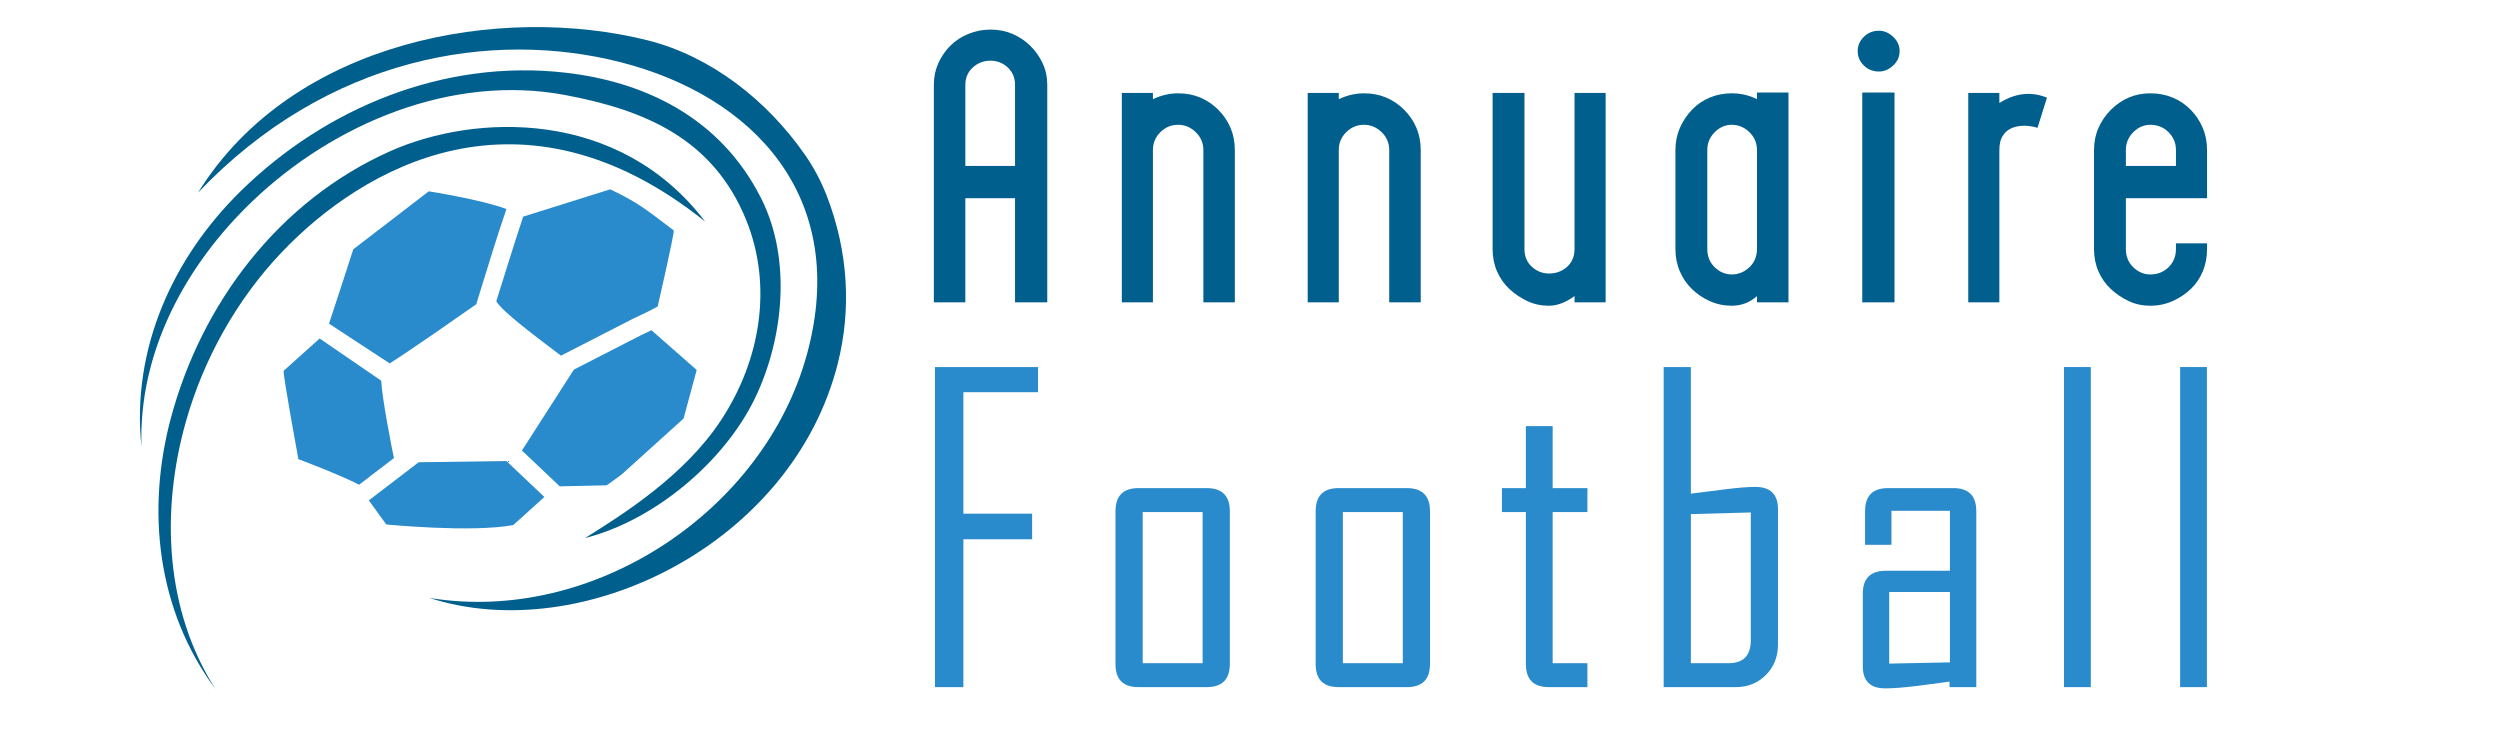
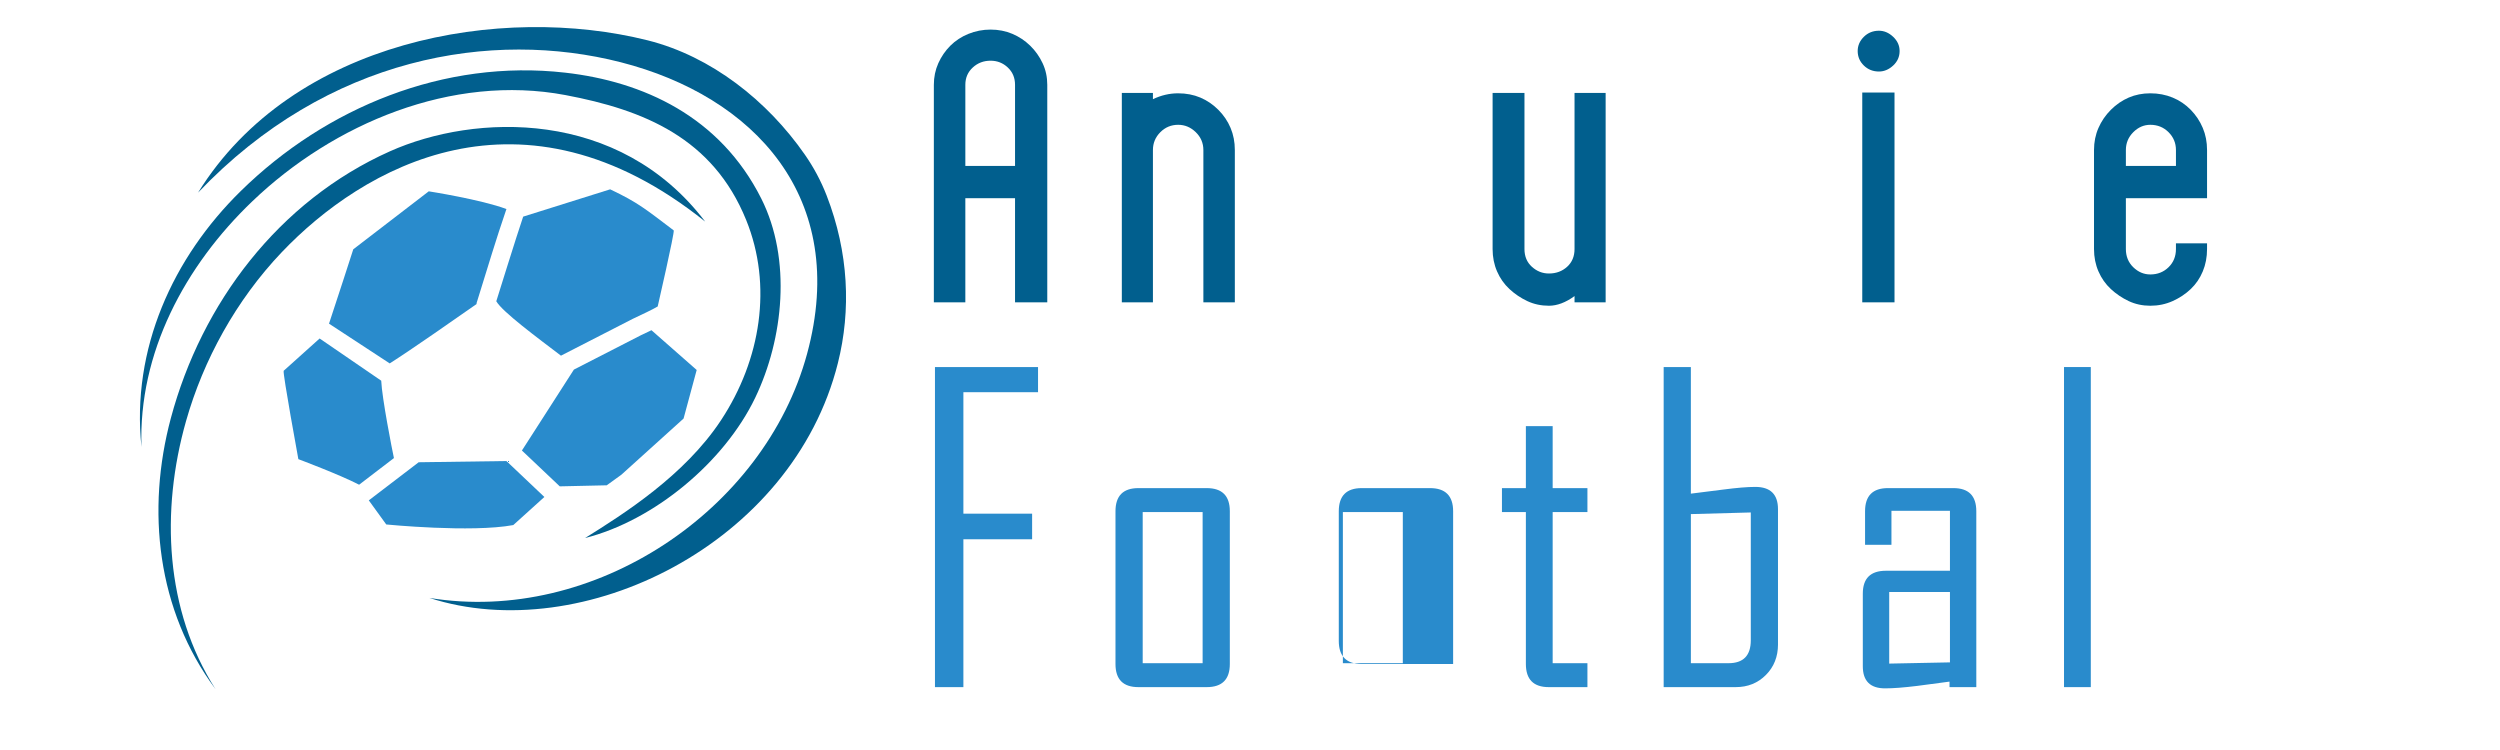
<svg xmlns="http://www.w3.org/2000/svg" version="1.1" id="Calque_1" x="0px" y="0px" width="200px" height="60px" viewBox="0 0 200 60" enable-background="new 0 0 200 60" xml:space="preserve">
  <path fill-rule="evenodd" clip-rule="evenodd" fill="#298BCC" d="M41.854,17.33c-0.475,1.382-2.151,6.771-2.151,6.771  c0.488,0.85,3.286,2.916,5.181,4.358l0.009-0.014l5.725-2.936c0.705-0.335,1.597-0.748,1.998-0.992c0,0,1.363-5.929,1.282-6.085  c-2.203-1.664-2.836-2.222-5.086-3.286L41.854,17.33z" />
  <path fill-rule="evenodd" clip-rule="evenodd" fill="#015F8E" d="M31.19,12.107c-4.447,1.988-8.21,5.024-11.172,8.714  c-2.961,3.689-5.117,8.031-6.349,12.628c-1.971,7.362-1.124,15.356,3.573,21.685c-4.042-6.331-4.401-14.243-2.36-21.445  c1.381-4.88,4.005-9.678,7.662-13.516c6.423-6.743,19.174-14.228,33.869-2.446C49.522,8.663,37.999,9.064,31.19,12.107z" />
  <path fill-rule="evenodd" clip-rule="evenodd" fill="#015F8E" d="M46.806,43.043c5.502-1.391,11.137-6.06,13.617-11.237  c2.254-4.701,2.925-11.059,0.478-15.923c-3.31-6.581-9.466-9.363-15.683-10.07c-9.678-1.104-19.144,2.793-25.941,9.456  c-5.443,5.334-8.783,12.648-7.959,20.485c-0.258-7.507,3.47-14.489,8.881-19.662c6.479-6.198,15.958-10.203,25.039-8.486  c6.268,1.185,11.794,3.431,14.456,9.994c2.121,5.232,1.179,11.181-2.018,16.026C54.766,38.036,49.9,41.114,46.806,43.043z" />
  <path fill-rule="evenodd" clip-rule="evenodd" fill="#298BCC" d="M40.515,16.724c-2.001-0.756-6.214-1.418-6.214-1.418l-6.039,4.638  c0,0-1.48,4.588-1.941,5.949l4.857,3.18c1.69-1.072,5.491-3.729,6.96-4.759l-0.021-0.038l0.189-0.608  c0.705-2.266,1.395-4.571,2.164-6.813L40.515,16.724z" />
  <polygon fill-rule="evenodd" clip-rule="evenodd" fill="#298BCC" points="54.686,33.483 55.735,29.598 52.116,26.417 51.268,26.822   45.911,29.568 43.77,32.903 42.699,34.57 41.753,36.041 44.781,38.908 48.538,38.824 49.709,37.978 " />
  <path fill-rule="evenodd" clip-rule="evenodd" fill="#298BCC" d="M30.498,30.456l-4.928-3.377l-2.877,2.584  c-0.085,0.203,1.175,7.069,1.175,7.069s3.307,1.237,4.861,2.045l2.785-2.131C31.375,36.007,30.556,31.836,30.498,30.456z" />
  <path fill-rule="evenodd" clip-rule="evenodd" fill="#298BCC" d="M43.55,39.758l-3.035-2.876l-7.021,0.098l-3.99,3.048l1.397,1.929  c0,0,6.797,0.672,10.161,0.048L43.55,39.758z" />
  <path fill-rule="evenodd" clip-rule="evenodd" fill="#015F8E" d="M66.133,15.646c-0.458-1.181-1.045-2.269-1.739-3.267  c-3.004-4.324-7.497-7.877-12.58-9.152c-11.681-2.93-28.375-0.081-35.972,12.186C26.237,4.48,39.39,2.349,49.669,4.982  c10.608,2.718,18.304,10.787,14.897,23.324C61.154,40.864,47.479,49.988,34.35,47.834c12.216,3.945,29.051-4.301,32.68-18.783  C68.095,24.804,67.901,20.211,66.133,15.646z" />
  <g>
    <path fill="#298BCC" d="M83.043,31.377h-5.972v9.719h5.498v2.045h-5.498V54.97h-2.274V29.364h8.246V31.377z" />
    <path fill="#298BCC" d="M98.386,53.121c0,1.232-0.616,1.849-1.849,1.849h-5.465c-1.222,0-1.833-0.616-1.833-1.849V40.899   c0-1.232,0.611-1.85,1.833-1.85h5.465c1.232,0,1.849,0.617,1.849,1.85V53.121z M96.21,53.056V40.965h-4.794v12.091H96.21z" />
-     <path fill="#298BCC" d="M114.4,53.121c0,1.232-0.617,1.849-1.85,1.849h-5.463c-1.223,0-1.834-0.616-1.834-1.849V40.899   c0-1.232,0.611-1.85,1.834-1.85h5.463c1.232,0,1.85,0.617,1.85,1.85V53.121z M112.225,53.056V40.965h-4.795v12.091H112.225z" />
+     <path fill="#298BCC" d="M114.4,53.121h-5.463c-1.223,0-1.834-0.616-1.834-1.849V40.899   c0-1.232,0.611-1.85,1.834-1.85h5.463c1.232,0,1.85,0.617,1.85,1.85V53.121z M112.225,53.056V40.965h-4.795v12.091H112.225z" />
    <path fill="#298BCC" d="M126.994,54.97h-3.092c-1.221,0-1.832-0.616-1.832-1.849V40.965h-1.914V39.05h1.914v-4.957h2.143v4.957   h2.781v1.915h-2.781v12.091h2.781V54.97z" />
    <path fill="#298BCC" d="M142.24,51.55c0,0.982-0.322,1.798-0.967,2.446c-0.643,0.649-1.449,0.974-2.42,0.974h-5.76V29.364h2.176   v10.128c0.861-0.109,1.723-0.219,2.586-0.327c1.09-0.142,1.945-0.213,2.568-0.213c1.211,0,1.816,0.595,1.816,1.783V51.55z    M140.063,51.223V40.997l-4.793,0.131v11.928h3.01C139.469,53.056,140.063,52.444,140.063,51.223z" />
    <path fill="#298BCC" d="M158.105,54.97h-2.143v-0.441c-0.861,0.12-1.725,0.234-2.586,0.343c-1.068,0.132-1.926,0.197-2.568,0.197   c-1.189,0-1.783-0.59-1.783-1.768v-5.809c0-1.221,0.615-1.832,1.85-1.832h5.121v-4.794h-4.68v2.716h-2.111v-2.683   c0-1.232,0.611-1.85,1.832-1.85h5.236c1.221,0,1.832,0.617,1.832,1.85V54.97z M155.996,52.99v-5.629h-4.859v5.727L155.996,52.99z" />
    <path fill="#298BCC" d="M167.264,54.97h-2.143V29.364h2.143V54.97z" />
-     <path fill="#298BCC" d="M176.553,54.97h-2.143V29.364h2.143V54.97z" />
  </g>
  <g>
    <path fill="#015F8E" d="M79.245,2.367c0.627,0,1.208,0.114,1.745,0.341c0.536,0.228,1.011,0.544,1.426,0.948   c0.415,0.405,0.746,0.873,0.994,1.404c0.248,0.531,0.372,1.105,0.372,1.722v17.403h-2.579v-8.33h-3.976v8.33h-2.519V6.783   c0-0.617,0.119-1.191,0.356-1.722c0.238-0.531,0.559-0.999,0.963-1.404c0.405-0.404,0.888-0.721,1.449-0.948   S78.628,2.367,79.245,2.367z M81.203,13.276V6.783c0-0.556-0.192-1.017-0.577-1.381c-0.385-0.364-0.845-0.546-1.381-0.546   c-0.556,0-1.032,0.182-1.426,0.546s-0.592,0.825-0.592,1.381v6.494H81.203z" />
    <path fill="#015F8E" d="M94.251,7.465c0.647,0,1.239,0.114,1.775,0.341s1.017,0.554,1.441,0.979   c0.425,0.425,0.751,0.908,0.979,1.449c0.228,0.542,0.341,1.13,0.341,1.768v12.184H96.27V12.002c0-0.556-0.203-1.032-0.607-1.426   c-0.405-0.395-0.875-0.592-1.411-0.592c-0.557,0-1.032,0.197-1.426,0.592s-0.592,0.87-0.592,1.426v12.184h-2.488V7.435h2.488v0.5   C92.891,7.622,93.563,7.465,94.251,7.465z" />
-     <path fill="#015F8E" d="M109.121,7.465c0.648,0,1.24,0.114,1.775,0.341c0.537,0.228,1.018,0.554,1.441,0.979   c0.426,0.425,0.752,0.908,0.979,1.449c0.229,0.542,0.342,1.13,0.342,1.768v12.184h-2.52V12.002c0-0.556-0.201-1.032-0.605-1.426   c-0.406-0.395-0.875-0.592-1.412-0.592c-0.557,0-1.031,0.197-1.426,0.592s-0.592,0.87-0.592,1.426v12.184h-2.488V7.435h2.488v0.5   C107.762,7.622,108.434,7.465,109.121,7.465z" />
    <path fill="#015F8E" d="M123.914,24.459c-0.627,0-1.203-0.124-1.729-0.372c-0.527-0.248-1.002-0.569-1.428-0.963   c-0.424-0.395-0.756-0.865-0.992-1.411c-0.238-0.546-0.357-1.143-0.357-1.791V7.435h2.549v12.487c0,0.587,0.197,1.06,0.592,1.419   c0.395,0.359,0.85,0.539,1.365,0.539c0.578,0,1.063-0.18,1.457-0.539c0.395-0.359,0.592-0.832,0.592-1.419V7.435h2.488v16.751   h-2.488v-0.5C125.256,24.201,124.572,24.459,123.914,24.459z" />
-     <path fill="#015F8E" d="M143.078,7.405v16.781h-2.52v-0.5c-0.576,0.516-1.248,0.773-2.018,0.773c-0.627,0-1.213-0.124-1.76-0.372   s-1.021-0.569-1.426-0.963c-0.406-0.395-0.727-0.865-0.965-1.411c-0.236-0.546-0.355-1.143-0.355-1.791v-7.92   c0-0.637,0.119-1.226,0.355-1.768c0.238-0.541,0.559-1.024,0.965-1.449c0.404-0.425,0.879-0.751,1.426-0.979   s1.133-0.341,1.76-0.341c0.729,0,1.4,0.157,2.018,0.47V7.405H143.078z M138.541,9.984c-0.516,0-0.971,0.197-1.365,0.592   s-0.592,0.87-0.592,1.426v7.92c0,0.587,0.197,1.072,0.592,1.457c0.395,0.385,0.85,0.577,1.365,0.577   c0.535,0,1.006-0.192,1.412-0.577c0.404-0.384,0.605-0.87,0.605-1.457v-7.92c0-0.556-0.201-1.032-0.605-1.426   C139.547,10.181,139.076,9.984,138.541,9.984z" />
    <path fill="#015F8E" d="M150.316,2.458c0.414,0,0.793,0.162,1.137,0.486s0.516,0.703,0.516,1.138c0,0.456-0.172,0.842-0.516,1.161   c-0.344,0.318-0.723,0.478-1.137,0.478c-0.477,0-0.879-0.159-1.207-0.478c-0.328-0.319-0.494-0.706-0.494-1.161   c0-0.435,0.166-0.814,0.494-1.138S149.84,2.458,150.316,2.458z M151.561,7.405v16.781h-2.58V7.405H151.561z" />
-     <path fill="#015F8E" d="M163,10.227c-0.314-0.101-0.643-0.156-0.986-0.167c-0.363-0.01-0.701,0.043-1.01,0.159   s-0.561,0.319-0.758,0.607s-0.297,0.68-0.297,1.176v12.184h-2.488V7.435h2.488v0.804c1.275-0.799,2.545-0.941,3.809-0.425   L163,10.227z" />
    <path fill="#015F8E" d="M172.027,7.465c0.639,0,1.232,0.114,1.783,0.341s1.035,0.554,1.449,0.979   c0.414,0.425,0.736,0.908,0.963,1.449c0.229,0.542,0.342,1.13,0.342,1.768v3.854h-6.494v4.066c0,0.587,0.197,1.072,0.592,1.457   c0.395,0.385,0.85,0.577,1.365,0.577c0.576,0,1.063-0.192,1.457-0.577c0.395-0.384,0.592-0.87,0.592-1.457v-0.455h2.488v0.455   c0,0.647-0.113,1.244-0.342,1.791c-0.227,0.546-0.549,1.017-0.963,1.411s-0.898,0.716-1.449,0.963s-1.145,0.372-1.783,0.372   c-0.627,0-1.203-0.124-1.729-0.372c-0.527-0.248-1.002-0.569-1.428-0.963c-0.424-0.395-0.756-0.865-0.992-1.411   c-0.238-0.546-0.357-1.143-0.357-1.791v-7.92c0-0.637,0.119-1.226,0.357-1.768c0.236-0.541,0.568-1.024,0.992-1.449   c0.426-0.425,0.9-0.751,1.428-0.979C170.824,7.579,171.4,7.465,172.027,7.465z M174.076,13.276v-1.274   c0-0.556-0.197-1.032-0.592-1.426s-0.881-0.592-1.457-0.592c-0.516,0-0.971,0.197-1.365,0.592s-0.592,0.87-0.592,1.426v1.274   H174.076z" />
  </g>
</svg>